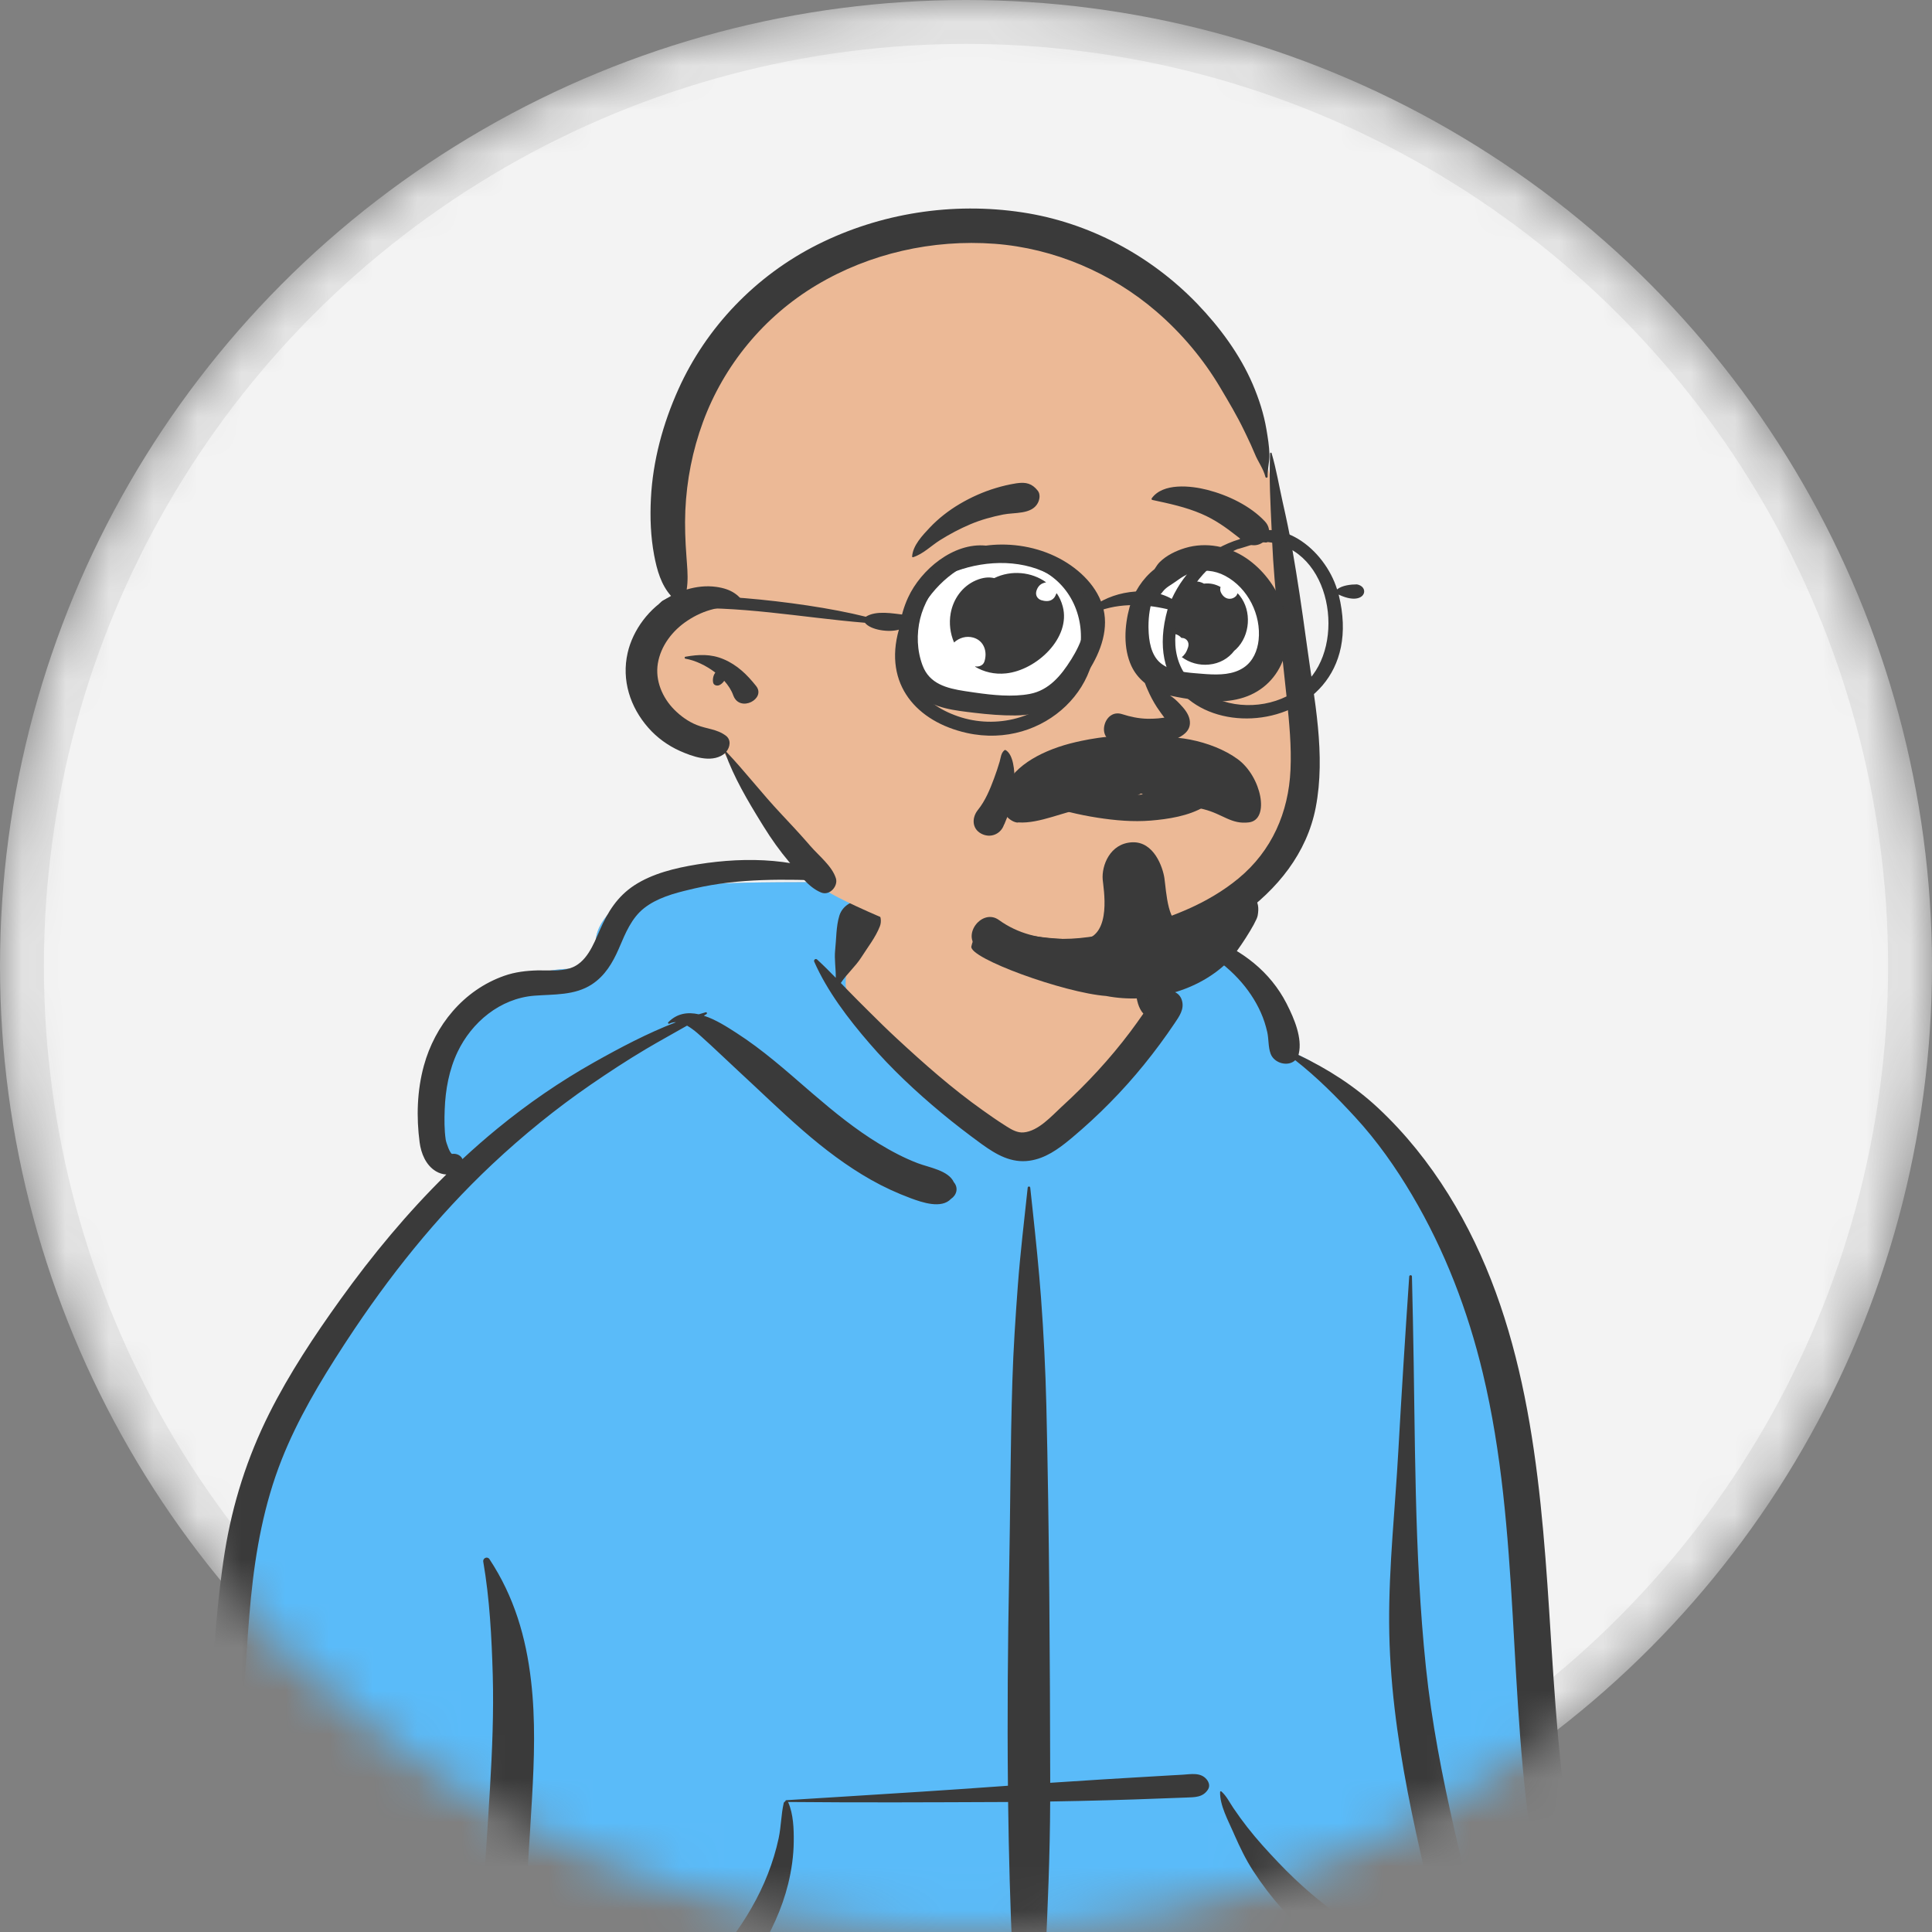
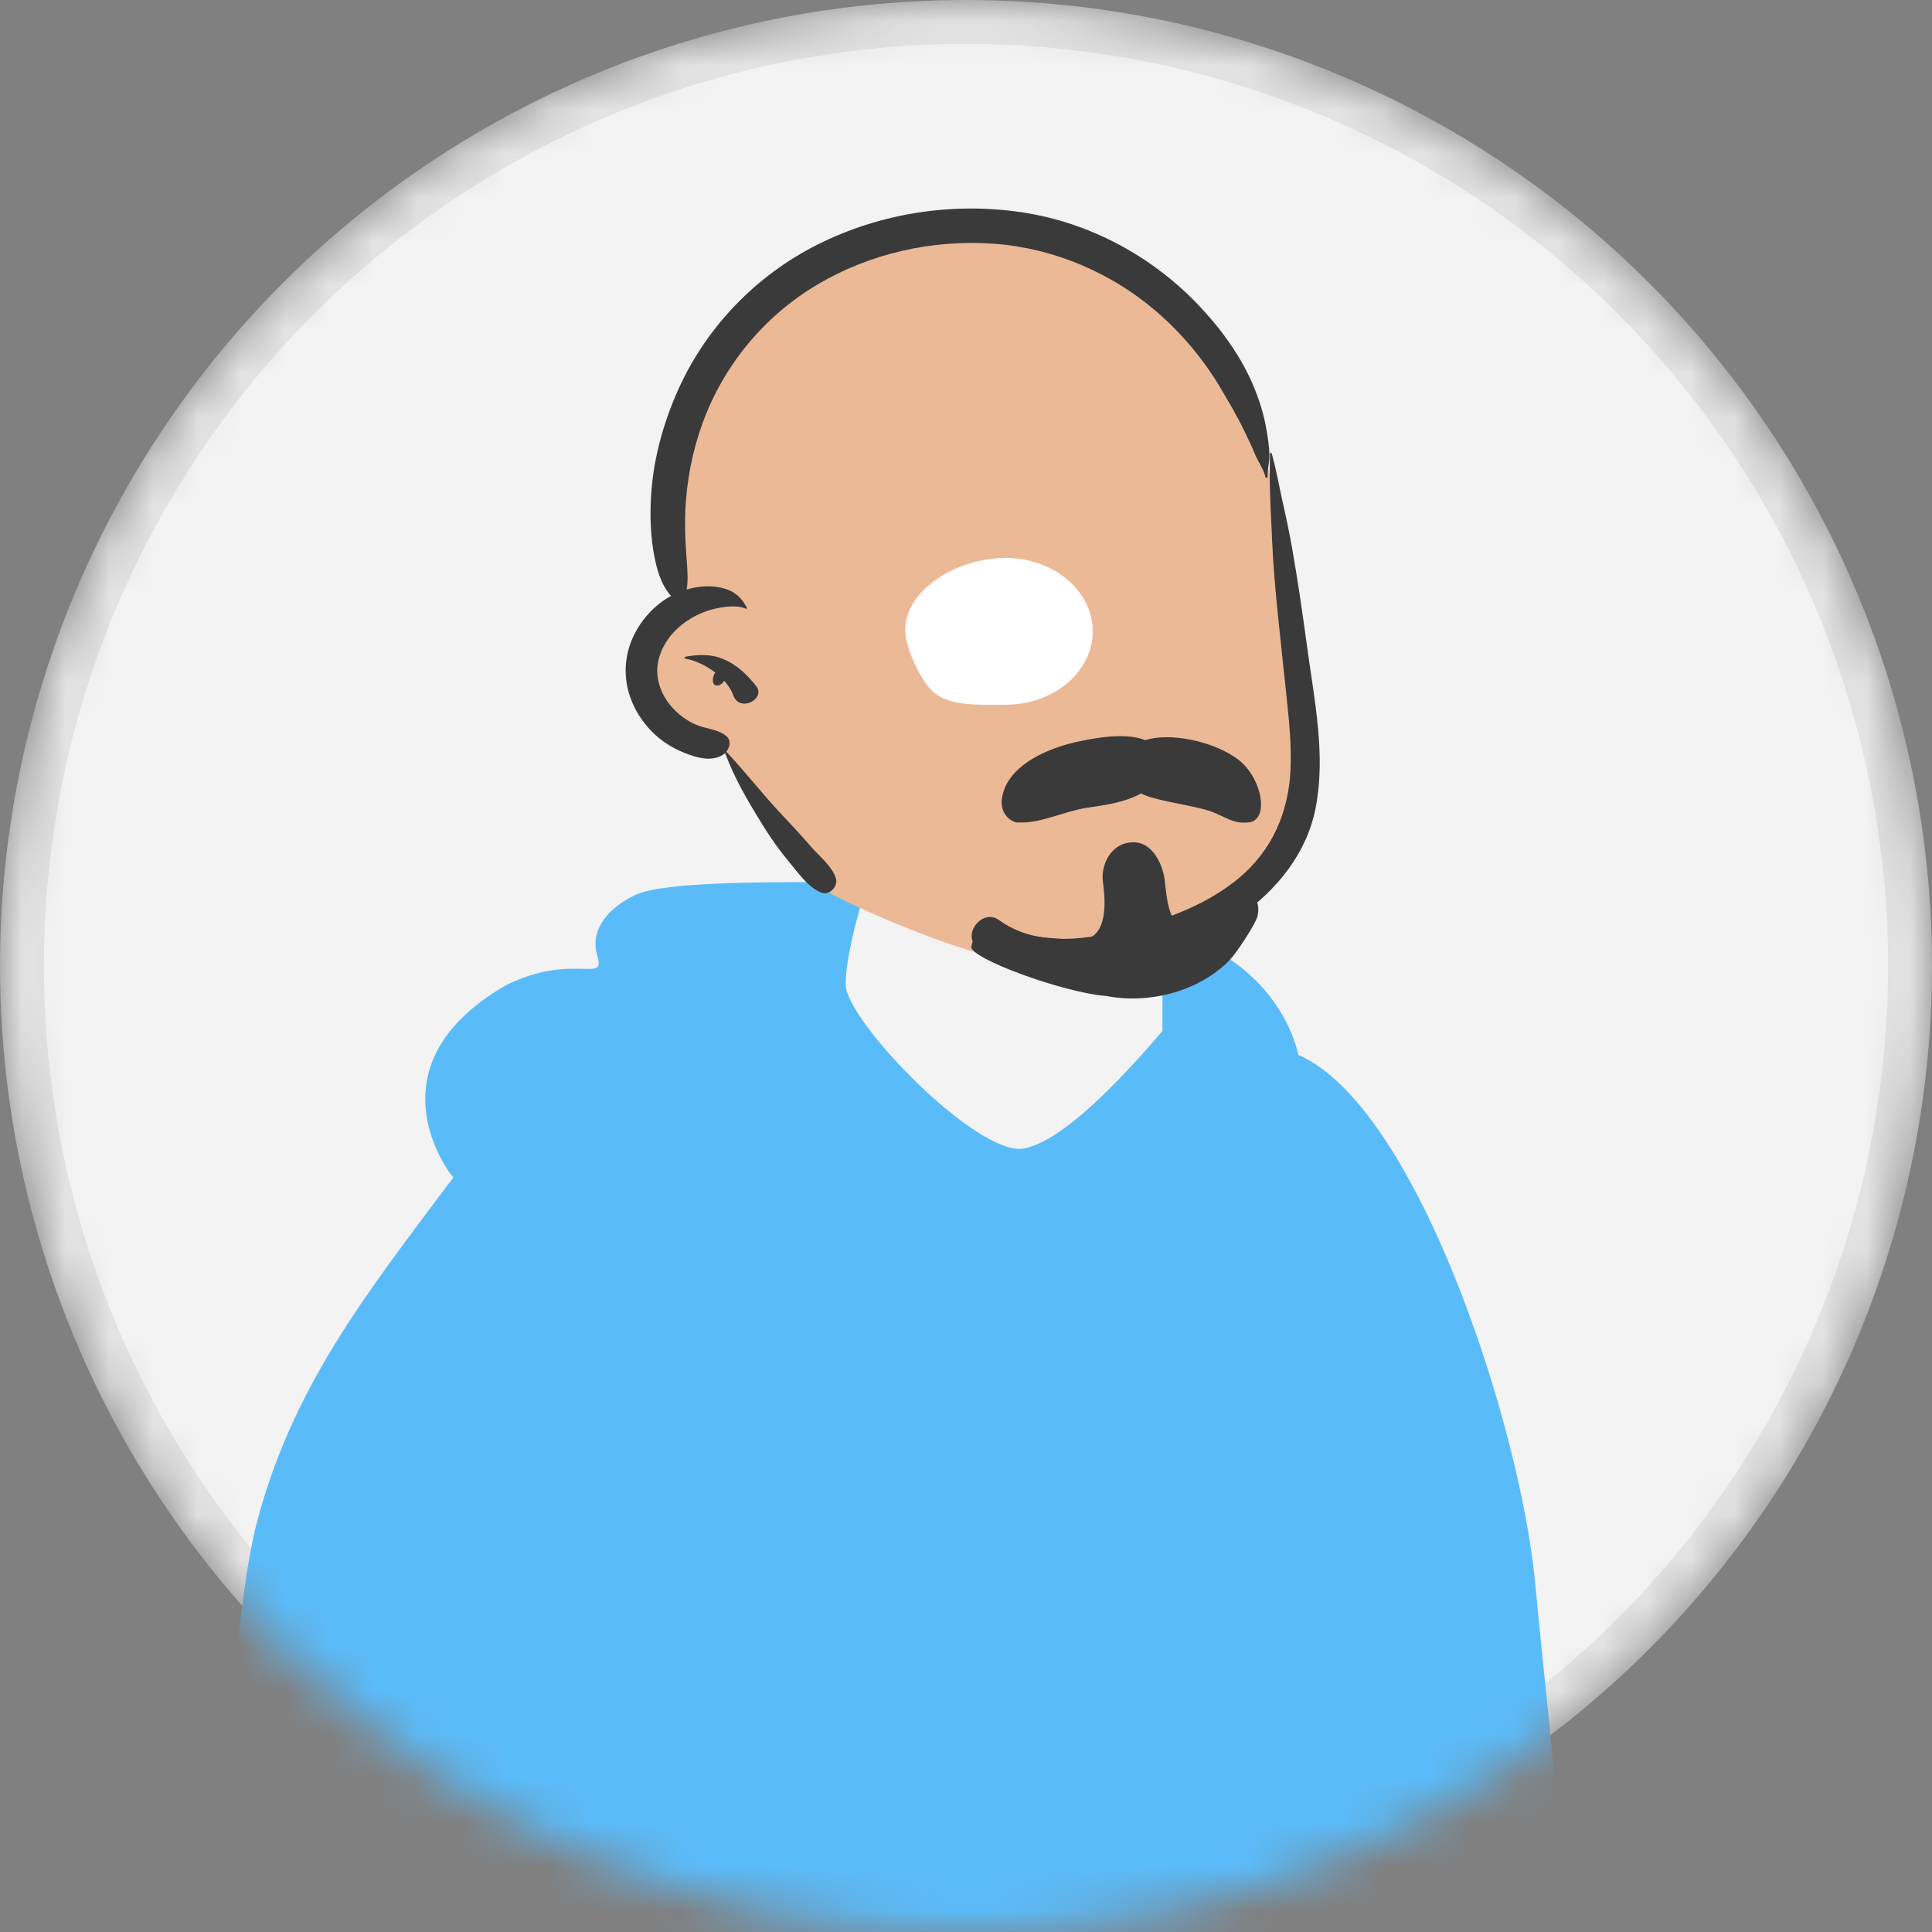
<svg xmlns="http://www.w3.org/2000/svg" width="44" height="44" viewBox="0 0 44 44" fill="none">
  <rect x="0" y="0" width="44" height="44" fill="#808080" stroke="none" />
  <mask id="mask0_2_2124" style="mask-type:alpha" maskUnits="userSpaceOnUse" x="0" y="0" width="44" height="44">
    <circle cx="22" cy="22" r="22" fill="#C4C4C4" />
  </mask>
  <g mask="url(#mask0_2_2124)">
    <circle cx="22" cy="22" r="21.5" fill="#F3F3F3" stroke="#E3E3E3" />
-     <path fill-rule="evenodd" clip-rule="evenodd" d="M35.798 48.899C36.597 48.862 36.276 47.517 36.218 47.023C35.585 45.218 35.734 43.25 35.485 41.359C35.33 39.593 35.131 37.833 34.963 36.069C34.634 32.488 32.27 25.198 29.571 24.026C29.231 22.591 27.828 21.253 26.051 21.253C24.84 19.873 23.382 18.903 21.512 19.099C20.739 19.133 19.989 19.921 19.249 20.073C18.834 20.128 15.154 19.987 14.417 20.408C13.904 20.661 13.44 21.13 13.591 21.726C13.832 22.449 13.084 21.667 11.522 22.438C8.338 24.278 10.241 26.738 10.325 26.814C8.338 29.474 6.601 31.631 5.797 34.881C5.277 37.294 5.335 39.785 4.899 42.21C4.745 43.051 4.509 43.863 4.253 44.679C3.976 45.748 3.841 48.412 3.688 48.436C3.41 48.502 3.849 49.052 4.144 49.052C12.32 50.357 20.625 49.106 28.846 48.902C31.162 48.825 33.481 48.807 35.798 48.899Z" fill="#ECB996" />
    <path fill-rule="evenodd" clip-rule="evenodd" d="M19.259 22.415C19.259 23.252 22.281 26.361 23.323 26.156C24.018 26.019 25.069 25.127 26.474 23.48V22.415L26.171 21.255C27.89 21.313 29.239 22.624 29.571 24.026C32.242 25.186 34.587 32.343 34.953 35.961L34.963 36.069C35.131 37.833 35.33 39.593 35.485 41.359C35.734 43.25 35.585 45.218 36.218 47.023L36.222 47.053C36.288 47.57 36.581 48.863 35.798 48.899C33.481 48.807 31.162 48.825 28.846 48.902C20.625 49.106 12.32 50.357 4.144 49.052C3.849 49.052 3.41 48.502 3.688 48.436C3.841 48.412 3.976 45.748 4.253 44.679L4.305 44.511C4.541 43.751 4.755 42.993 4.899 42.21C5.335 39.785 5.277 37.294 5.797 34.881C6.601 31.631 8.338 29.474 10.325 26.814C10.241 26.738 8.338 24.278 11.522 22.438C13.084 21.667 13.832 22.449 13.591 21.726C13.44 21.13 13.904 20.661 14.417 20.408C15.154 19.987 18.834 20.128 19.249 20.073C19.441 20.034 19.635 19.951 19.829 19.85L19.795 19.958C19.438 21.11 19.259 21.928 19.259 22.415Z" fill="#5ABBF9" />
-     <path fill-rule="evenodd" clip-rule="evenodd" d="M23.405 27.049C23.409 27.013 23.459 27.013 23.463 27.049L23.521 27.585C23.591 28.24 23.659 28.893 23.708 29.551C23.769 30.371 23.81 31.191 23.83 32.013C23.898 34.875 23.912 37.739 23.918 40.602C24.32 40.575 24.723 40.549 25.126 40.524C25.399 40.508 25.673 40.491 25.946 40.475L26.643 40.434L26.93 40.418C27.124 40.406 27.344 40.359 27.48 40.524C27.534 40.59 27.561 40.676 27.511 40.755C27.394 40.936 27.215 40.93 27.012 40.938C26.821 40.945 26.629 40.952 26.438 40.959C26.028 40.975 25.618 40.989 25.208 41C24.778 41.012 24.347 41.021 23.917 41.028C23.913 42.237 23.861 43.444 23.805 44.651L23.779 45.195C23.71 46.664 23.636 48.135 23.531 49.602C23.523 49.722 23.346 49.722 23.337 49.602C23.219 47.95 23.141 46.294 23.063 44.639C23.007 43.439 22.974 42.239 22.959 41.039C22.902 41.039 22.845 41.04 22.788 41.04C21.174 41.047 19.559 41.054 17.945 41.039C17.948 41.042 17.95 41.045 17.952 41.049C18.069 41.315 18.08 41.653 18.077 41.938C18.074 42.264 18.028 42.587 17.95 42.904C17.67 44.042 16.947 45.061 16.124 45.903L16.097 45.931C15.903 46.128 15.68 46.326 15.561 46.578C15.439 46.834 15.397 47.134 15.337 47.41L15.33 47.442L15.095 48.485C15.021 48.817 14.999 49.3 14.726 49.539C14.472 49.762 14.135 49.646 14.015 49.358C13.921 49.134 14.015 48.888 14.07 48.664L14.504 46.909C14.575 46.623 14.653 46.335 14.807 46.078C14.965 45.815 15.196 45.624 15.432 45.428C15.879 45.059 16.289 44.635 16.635 44.177C16.982 43.718 17.278 43.213 17.486 42.682C17.59 42.416 17.675 42.14 17.734 41.862C17.79 41.597 17.789 41.324 17.849 41.062C17.853 41.044 17.869 41.032 17.887 41.026C17.883 41.015 17.89 40.999 17.907 40.998L19.227 40.916C20.401 40.843 21.575 40.769 22.747 40.684L22.955 40.669C22.939 39.068 22.952 37.466 22.982 35.864C23.01 34.395 23.01 32.925 23.056 31.457C23.078 30.728 23.127 30 23.181 29.273C23.237 28.529 23.326 27.791 23.405 27.049ZM11.006 35.567C10.992 35.486 11.099 35.435 11.148 35.51C11.71 36.362 11.981 37.288 12.095 38.285C12.197 39.166 12.167 40.059 12.117 40.942C12.063 41.883 12 42.824 11.937 43.765L11.84 45.208L11.596 48.825C11.579 49.084 11.517 49.32 11.286 49.44C11.257 49.463 11.226 49.485 11.19 49.503C11.065 49.567 10.899 49.535 10.827 49.411L10.856 49.429C10.881 49.445 10.853 49.423 10.771 49.365L10.701 49.279C10.65 49.206 10.618 49.134 10.605 49.047C10.585 48.912 10.611 48.764 10.62 48.628L10.78 46.256C10.904 44.412 11.05 42.568 11.159 40.723C11.21 39.863 11.246 39.003 11.222 38.141C11.197 37.285 11.152 36.413 11.006 35.567ZM15.87 19.688L15.902 19.683C17.018 19.505 18.233 19.538 19.254 20.056C19.262 20.06 19.258 20.074 19.249 20.073L18.92 20.061C17.88 20.021 16.843 19.998 15.821 20.233L15.716 20.258C15.348 20.344 14.963 20.45 14.667 20.684C14.384 20.907 14.244 21.252 14.108 21.57L14.09 21.612C13.953 21.925 13.779 22.223 13.478 22.419C13.088 22.673 12.619 22.642 12.172 22.676C11.385 22.737 10.741 23.286 10.421 23.957C10.227 24.364 10.144 24.82 10.128 25.265C10.119 25.491 10.118 25.726 10.15 25.951C10.16 26.023 10.252 26.285 10.299 26.279C10.404 26.265 10.5 26.317 10.532 26.398C10.791 26.157 11.057 25.924 11.332 25.699C12.016 25.138 12.754 24.63 13.531 24.193C14.123 23.86 14.748 23.529 15.396 23.28C15.345 23.279 15.294 23.288 15.245 23.313C15.224 23.324 15.202 23.298 15.219 23.281C15.423 23.074 15.668 23.045 15.914 23.1C15.966 23.084 16.019 23.068 16.072 23.054C16.098 23.046 16.111 23.081 16.09 23.095L16.029 23.132C16.298 23.218 16.561 23.388 16.77 23.523C17.37 23.908 17.898 24.379 18.433 24.842L18.531 24.926C19.002 25.33 19.485 25.723 20.02 26.048C20.3 26.218 20.595 26.375 20.903 26.492C21.168 26.592 21.599 26.655 21.723 26.924C21.833 27.053 21.787 27.218 21.658 27.304C21.44 27.535 21.005 27.386 20.745 27.29C20.433 27.174 20.13 27.035 19.841 26.872C19.28 26.555 18.763 26.161 18.281 25.742C17.778 25.305 17.303 24.84 16.813 24.389C16.601 24.193 16.394 23.993 16.182 23.798L16.075 23.701C15.967 23.603 15.812 23.451 15.647 23.358C15.336 23.537 15.02 23.708 14.712 23.891C14.282 24.146 13.864 24.421 13.453 24.703C12.661 25.248 11.911 25.858 11.214 26.512C9.937 27.712 8.849 29.081 7.898 30.532L7.826 30.642C7.286 31.472 6.775 32.329 6.413 33.246C6.014 34.256 5.821 35.317 5.715 36.388C5.611 37.452 5.575 38.521 5.459 39.584C5.339 40.674 5.103 41.74 4.834 42.803L4.77 43.056C4.528 44.008 4.277 44.961 4.152 45.937C4.085 46.458 4.045 46.986 4.054 47.511C4.063 48.039 4.15 48.556 4.219 49.078C4.246 49.278 4.041 49.446 3.858 49.472C3.647 49.502 3.466 49.373 3.4 49.185C3.196 48.597 3.159 47.948 3.165 47.332C3.172 46.706 3.255 46.085 3.372 45.47C3.601 44.26 3.956 43.076 4.253 41.881C4.514 40.827 4.69 39.772 4.784 38.693C4.882 37.573 4.941 36.45 5.12 35.339C5.297 34.241 5.63 33.193 6.131 32.193C6.588 31.282 7.157 30.424 7.754 29.593C8.479 28.584 9.275 27.623 10.165 26.748C10.085 26.745 10.003 26.72 9.928 26.675C9.697 26.537 9.59 26.266 9.557 26.019C9.48 25.441 9.498 24.837 9.653 24.272C9.902 23.361 10.549 22.551 11.487 22.222C11.729 22.137 11.985 22.107 12.241 22.1C12.484 22.095 12.749 22.125 12.983 22.051C13.356 21.933 13.516 21.511 13.656 21.191L13.663 21.176C13.842 20.768 14.058 20.418 14.446 20.163C14.861 19.892 15.381 19.768 15.87 19.688ZM26.483 21.302C26.818 21.19 27.238 21.291 27.566 21.389C27.932 21.498 28.27 21.699 28.559 21.937C28.865 22.189 29.117 22.499 29.296 22.846L29.313 22.88C29.476 23.201 29.662 23.643 29.579 23.997C29.577 24.007 29.574 24.017 29.571 24.026C30.237 24.341 30.852 24.736 31.388 25.236C32.011 25.819 32.539 26.482 32.986 27.199C34.761 30.044 35.073 33.461 35.283 36.706L35.335 37.529C35.449 39.306 35.582 41.078 35.928 42.83L35.953 42.957C36.323 44.791 36.852 46.64 36.799 48.522C36.783 49.085 35.916 49.082 35.891 48.522C35.797 46.414 35.285 44.379 34.939 42.304C34.329 38.653 34.635 34.89 33.771 31.276C33.432 29.858 32.907 28.482 32.158 27.216C31.788 26.59 31.364 25.986 30.868 25.447C30.441 24.982 29.997 24.536 29.498 24.145C29.339 24.299 29.02 24.221 28.937 23.997C28.88 23.843 28.897 23.663 28.86 23.502C28.826 23.352 28.779 23.204 28.716 23.063C28.592 22.782 28.409 22.513 28.197 22.286C27.969 22.04 27.707 21.836 27.413 21.668C27.117 21.498 26.794 21.447 26.483 21.323C26.472 21.319 26.471 21.305 26.483 21.302ZM27.787 40.811C27.787 40.796 27.805 40.789 27.816 40.799C27.934 40.903 28.005 41.053 28.092 41.181C28.192 41.329 28.297 41.473 28.407 41.614C28.627 41.897 28.872 42.163 29.119 42.423C29.349 42.666 29.594 42.898 29.849 43.117C30.124 43.354 30.433 43.566 30.683 43.829C31.205 44.377 31.29 45.129 31.4 45.836L31.412 45.912C31.479 46.331 31.539 46.752 31.594 47.173C31.62 47.377 31.646 47.582 31.668 47.788L31.674 47.853C31.694 48.054 31.699 48.258 31.579 48.433C31.45 48.621 31.158 48.687 30.985 48.507C30.686 48.197 30.742 47.648 30.703 47.249C30.671 46.92 30.635 46.592 30.594 46.263L30.573 46.099C30.526 45.726 30.486 45.345 30.398 44.978C30.319 44.654 30.17 44.411 29.925 44.176C29.679 43.941 29.422 43.721 29.195 43.467C28.953 43.197 28.735 42.908 28.539 42.607C28.371 42.349 28.237 42.068 28.113 41.788L28.093 41.741C27.974 41.468 27.777 41.112 27.787 40.811ZM32.094 29.071C32.097 29.033 32.155 29.032 32.156 29.071C32.163 29.399 32.171 29.727 32.178 30.055C32.235 32.697 32.2 35.345 32.475 37.978C32.605 39.22 32.844 40.443 33.121 41.661C33.263 42.285 33.412 42.907 33.553 43.53C33.691 44.138 33.839 44.748 33.948 45.361C34.055 45.964 34.151 46.571 34.194 47.182L34.2 47.261C34.218 47.557 34.307 47.992 34.138 48.254C33.954 48.538 33.603 48.543 33.406 48.272C33.222 48.018 33.268 47.565 33.235 47.261C33.202 46.952 33.167 46.643 33.127 46.334C33.05 45.732 32.947 45.132 32.841 44.534C32.619 43.289 32.298 42.059 32.06 40.816C31.817 39.543 31.644 38.26 31.637 36.963C31.63 35.655 31.774 34.35 31.846 33.045C31.92 31.72 32.004 30.395 32.094 29.071ZM19.116 20.853C19.19 20.614 19.45 20.465 19.704 20.532C19.937 20.593 20.129 20.865 20.038 21.097C19.939 21.351 19.765 21.567 19.619 21.798C19.484 22.011 19.287 22.178 19.149 22.387L19.301 22.545C19.377 22.623 19.453 22.701 19.53 22.778L19.794 23.041C20 23.246 20.207 23.45 20.421 23.648C21.048 24.229 21.684 24.792 22.387 25.29C22.546 25.403 22.707 25.516 22.873 25.621L22.935 25.661C23.048 25.732 23.175 25.802 23.312 25.79C23.646 25.761 23.947 25.42 24.176 25.208L24.188 25.197C24.756 24.678 25.282 24.11 25.741 23.499C25.843 23.363 25.942 23.225 26.039 23.085C25.816 22.836 25.869 22.348 25.857 22.045C25.849 21.832 25.848 21.619 25.847 21.406L25.846 21.363C25.843 21.226 25.837 21.093 25.93 20.98C25.935 20.973 25.947 20.973 25.953 20.977C26.081 21.041 26.12 21.149 26.175 21.269L26.18 21.282C26.247 21.427 26.31 21.573 26.374 21.718C26.441 21.871 26.503 22.026 26.565 22.18C26.594 22.252 26.622 22.324 26.649 22.396C26.666 22.442 26.683 22.488 26.7 22.535L26.704 22.538C26.727 22.557 26.747 22.577 26.764 22.598C26.835 22.632 26.892 22.694 26.918 22.786C26.976 22.985 26.856 23.148 26.75 23.306C26.317 23.949 25.824 24.562 25.275 25.117C25.003 25.394 24.716 25.657 24.418 25.908L24.366 25.951C24.098 26.172 23.807 26.382 23.449 26.434C23.03 26.495 22.69 26.294 22.369 26.064L22.337 26.041C22.033 25.819 21.735 25.59 21.447 25.351C20.858 24.862 20.299 24.338 19.802 23.762C19.319 23.203 18.841 22.577 18.544 21.903C18.526 21.862 18.573 21.819 18.611 21.854C18.756 21.987 18.896 22.127 19.034 22.269C19.038 22.06 18.998 21.849 19.02 21.638C19.048 21.382 19.04 21.099 19.116 20.853Z" fill="#3A3A3A" />
    <path fill-rule="evenodd" clip-rule="evenodd" d="M28.991 11.084C28.617 9.566 27.8 8.153 26.492 7.012C22.556 3.261 15.329 5.297 15.361 10.948C15.22 11.608 15.163 12.287 15.21 12.96C15.229 13.247 15.358 13.648 15.185 13.907C14.794 14.39 14.567 14.747 14.7 15.39C14.811 15.952 15.207 16.349 15.743 16.561C16.064 16.65 16.368 16.843 16.487 17.138C17.202 18.399 17.731 19.447 18.858 20.306C19.148 20.528 22.129 21.855 23.111 21.855C25.987 21.855 29.611 20.851 29.672 17.755C29.682 17.075 29.558 16.387 29.48 15.712C29.291 14.173 29.358 12.578 28.991 11.084Z" fill="#ECB996" />
    <path fill-rule="evenodd" clip-rule="evenodd" d="M28.926 10.325C28.927 10.306 28.955 10.302 28.96 10.321C29.067 10.686 29.128 11.058 29.211 11.43C29.292 11.787 29.368 12.146 29.431 12.506C29.55 13.187 29.651 13.87 29.744 14.554L29.768 14.725C29.93 15.929 30.199 17.183 29.964 18.394C29.764 19.427 29.092 20.26 28.226 20.871C27.406 21.449 26.413 21.82 25.426 22.031C24.367 22.257 23.111 22.325 22.249 21.576C21.904 21.277 22.375 20.682 22.749 20.952C23.628 21.587 24.746 21.4 25.737 21.148L25.767 21.14C26.638 20.916 27.514 20.578 28.205 20.006C28.969 19.375 29.346 18.498 29.39 17.537C29.415 16.996 29.362 16.457 29.306 15.92L29.3 15.86C29.235 15.246 29.167 14.632 29.105 14.018C29.047 13.457 28.998 12.894 28.972 12.331L28.96 12.047C28.934 11.475 28.9 10.895 28.926 10.325ZM18.619 5.57C20.049 4.853 21.693 4.596 23.284 4.837C24.814 5.068 26.218 5.829 27.268 6.92C27.78 7.453 28.235 8.069 28.526 8.742C28.67 9.077 28.783 9.425 28.843 9.784C28.874 9.968 28.905 10.159 28.911 10.346C28.916 10.518 28.863 10.681 28.869 10.856C28.87 10.884 28.827 10.889 28.82 10.863C28.77 10.667 28.651 10.519 28.576 10.332C28.519 10.194 28.456 10.058 28.391 9.923L28.335 9.807C28.173 9.47 27.98 9.147 27.789 8.825C27.404 8.176 26.909 7.587 26.331 7.09C25.315 6.217 24.011 5.654 22.651 5.552C21.239 5.447 19.806 5.771 18.601 6.49C17.395 7.208 16.483 8.325 16.01 9.611C15.771 10.26 15.639 10.936 15.608 11.624C15.593 11.972 15.607 12.323 15.633 12.67L15.645 12.836C15.66 13.034 15.67 13.232 15.639 13.426C15.857 13.361 16.085 13.334 16.313 13.366C16.653 13.414 16.857 13.548 17.009 13.841C17.017 13.856 17.001 13.872 16.985 13.864C16.788 13.769 16.468 13.819 16.258 13.869C16.04 13.921 15.844 14.011 15.659 14.133C15.316 14.358 15.048 14.708 14.982 15.109C14.918 15.496 15.083 15.889 15.36 16.166C15.503 16.309 15.674 16.433 15.865 16.51C16.096 16.604 16.326 16.601 16.531 16.755C16.657 16.851 16.627 17.014 16.541 17.12C16.974 17.577 17.357 18.077 17.79 18.536C17.99 18.749 18.189 18.962 18.381 19.181L18.453 19.264C18.645 19.487 18.95 19.723 19.037 20.003C19.092 20.178 18.898 20.406 18.702 20.327C18.401 20.205 18.186 19.887 17.983 19.644L17.97 19.628C17.757 19.375 17.568 19.109 17.395 18.83L17.338 18.738C17.025 18.231 16.715 17.705 16.515 17.148C16.502 17.161 16.488 17.173 16.474 17.183C16.186 17.38 15.768 17.229 15.482 17.101C15.211 16.98 14.962 16.798 14.769 16.579C14.348 16.103 14.153 15.487 14.294 14.869C14.413 14.346 14.79 13.837 15.283 13.572C15.055 13.319 14.961 12.979 14.898 12.646C14.818 12.221 14.802 11.785 14.824 11.354C14.867 10.495 15.097 9.649 15.451 8.863C16.085 7.456 17.206 6.28 18.619 5.57ZM15.609 14.957C15.909 14.903 16.189 14.89 16.479 15.013C16.793 15.146 17.014 15.365 17.219 15.622C17.453 15.914 16.854 16.233 16.703 15.845L16.698 15.833C16.658 15.719 16.585 15.607 16.494 15.505C16.466 15.546 16.429 15.582 16.386 15.602C16.334 15.627 16.254 15.61 16.241 15.545C16.227 15.474 16.242 15.387 16.285 15.326L16.291 15.318C16.083 15.157 15.832 15.039 15.609 15.001C15.587 14.997 15.587 14.961 15.609 14.957Z" fill="#3A3A3A" />
    <path fill-rule="evenodd" clip-rule="evenodd" d="M22.9 16.05C23.997 16.05 24.886 15.301 24.886 14.378C24.886 13.455 23.997 12.707 22.9 12.707C21.803 12.707 20.616 13.425 20.616 14.348C20.616 14.74 20.937 15.424 21.205 15.709C21.569 16.095 22.268 16.05 22.9 16.05Z" fill="white" />
-     <path fill-rule="evenodd" clip-rule="evenodd" d="M27.627 15.73C28.466 15.73 29.147 15.053 29.147 14.218C29.147 13.384 28.466 12.707 27.627 12.707C26.787 12.707 25.878 13.356 25.878 14.191C25.878 14.545 26.124 15.164 26.329 15.422C26.608 15.771 27.143 15.73 27.627 15.73Z" fill="white" />
-     <path fill-rule="evenodd" clip-rule="evenodd" d="M22.872 17.088C22.881 17.08 22.895 17.077 22.905 17.084C23.084 17.192 23.105 17.559 23.107 17.77C23.181 17.789 23.254 17.81 23.323 17.824C23.47 17.856 23.618 17.883 23.766 17.912L23.876 17.934C24.245 18.009 24.622 18.064 24.998 18.092C25.363 18.119 25.739 18.128 26.103 18.083C26.259 18.064 26.415 18.031 26.566 17.988C26.745 17.937 26.887 17.852 27.053 17.777C27.469 17.591 27.818 18.137 27.418 18.377C27.074 18.582 26.605 18.656 26.208 18.688C25.803 18.721 25.399 18.685 24.998 18.623C24.565 18.556 24.141 18.454 23.73 18.305C23.557 18.243 23.389 18.166 23.225 18.083L23.18 18.06C23.153 18.046 23.124 18.032 23.096 18.017C23.065 18.281 22.976 18.536 22.869 18.781L22.867 18.776C22.808 18.97 22.597 19.089 22.386 19.004C22.139 18.904 22.121 18.641 22.264 18.455L22.271 18.446C22.44 18.237 22.546 17.977 22.638 17.73C22.685 17.604 22.729 17.474 22.767 17.344C22.794 17.25 22.795 17.156 22.872 17.088ZM29.237 14.988C29.09 15.413 28.771 15.741 28.326 15.885C27.885 16.028 27.395 15.976 26.945 15.899C26.846 15.882 26.746 15.863 26.646 15.841C26.728 15.89 26.8 15.958 26.869 16.031C26.971 16.138 27.064 16.25 27.092 16.384C27.119 16.517 27.076 16.618 26.995 16.695C26.872 16.812 26.674 16.875 26.506 16.91C26.129 16.988 25.752 16.976 25.377 16.896C25.282 16.876 25.217 16.826 25.18 16.762C25.136 16.684 25.132 16.587 25.158 16.498C25.183 16.41 25.238 16.328 25.318 16.283C25.383 16.245 25.465 16.235 25.558 16.265C25.745 16.325 25.93 16.364 26.127 16.369C26.21 16.371 26.294 16.368 26.378 16.361C26.425 16.357 26.472 16.351 26.518 16.344C26.491 16.309 26.464 16.273 26.438 16.236C26.407 16.194 26.377 16.15 26.348 16.106C26.265 15.978 26.196 15.847 26.136 15.708C26.116 15.664 26.098 15.619 26.081 15.574C26.078 15.568 26.076 15.561 26.073 15.555C26.068 15.55 26.062 15.546 26.057 15.542C25.939 15.443 25.839 15.321 25.768 15.17C25.578 14.762 25.609 14.255 25.724 13.831C25.817 13.491 26.022 13.176 26.292 12.963C26.34 12.888 26.371 12.843 26.409 12.804C26.564 12.649 26.781 12.544 26.993 12.48C27.466 12.338 27.981 12.44 28.381 12.711C28.751 12.962 29.041 13.338 29.198 13.756C29.346 14.152 29.375 14.586 29.237 14.988ZM22.797 12.402C23.36 12.397 23.931 12.557 24.388 12.877C24.824 13.182 25.167 13.633 25.166 14.171C25.166 14.695 24.875 15.209 24.552 15.614C24.19 16.07 23.717 16.289 23.122 16.294C22.812 16.297 22.501 16.27 22.194 16.234L22.029 16.214C21.802 16.186 21.573 16.153 21.358 16.078C20.334 15.72 20.302 14.432 20.681 13.608C20.974 12.972 21.715 12.352 22.454 12.426C22.565 12.411 22.68 12.403 22.797 12.402ZM23.747 13.008C23.043 12.704 22.187 12.795 21.504 13.119C21.234 13.403 21.036 13.761 20.956 14.089C20.871 14.44 20.883 14.818 21.012 15.158C21.168 15.572 21.555 15.675 21.971 15.739L22.133 15.763L22.201 15.773C22.61 15.832 23.058 15.878 23.451 15.804C23.89 15.722 24.168 15.381 24.387 15.032L24.398 15.016C24.625 14.65 24.816 14.205 24.625 13.786C24.462 13.429 24.108 13.164 23.747 13.008ZM27.902 13.114C27.661 12.985 27.385 12.962 27.124 13.048C27.012 13.085 26.915 13.145 26.821 13.213L26.783 13.24C26.668 13.325 26.56 13.368 26.473 13.484L26.462 13.499C26.418 13.562 26.341 13.587 26.272 13.579C26.19 13.794 26.157 14.027 26.156 14.257L26.156 14.287L26.157 14.318C26.162 14.59 26.211 14.921 26.433 15.103C26.635 15.269 26.942 15.309 27.215 15.332L27.426 15.349L27.482 15.353C27.771 15.372 28.087 15.366 28.328 15.201C28.539 15.058 28.638 14.816 28.664 14.576C28.725 14.01 28.427 13.393 27.902 13.114ZM22.643 13.166C23.031 12.976 23.497 13.024 23.825 13.262C23.796 13.268 23.767 13.275 23.738 13.289C23.664 13.324 23.618 13.396 23.6 13.473C23.58 13.559 23.627 13.641 23.716 13.669C23.793 13.692 23.884 13.703 23.956 13.658C23.994 13.634 24.02 13.603 24.037 13.564L24.04 13.558L24.043 13.554L24.044 13.552C24.044 13.551 24.043 13.553 24.041 13.556C24.043 13.551 24.045 13.546 24.047 13.541C24.05 13.535 24.053 13.529 24.055 13.523C24.059 13.52 24.063 13.516 24.067 13.512C24.127 13.6 24.174 13.7 24.203 13.811C24.394 14.523 23.611 15.262 22.912 15.336C22.648 15.364 22.407 15.303 22.207 15.184C22.209 15.182 22.211 15.18 22.212 15.177C22.293 15.191 22.389 15.156 22.418 15.07C22.492 14.85 22.416 14.593 22.167 14.521C22.007 14.475 21.843 14.526 21.728 14.632C21.641 14.428 21.61 14.198 21.651 13.968C21.709 13.644 21.913 13.351 22.229 13.216C22.384 13.151 22.517 13.137 22.643 13.166ZM26.726 13.605L26.738 13.588C26.858 13.41 27.087 13.193 27.324 13.253C27.357 13.261 27.39 13.275 27.419 13.292C27.55 13.275 27.686 13.304 27.799 13.37L27.796 13.377C27.795 13.379 27.795 13.38 27.794 13.381C27.784 13.424 27.79 13.464 27.811 13.504C27.834 13.547 27.866 13.587 27.91 13.612C27.94 13.629 27.975 13.638 28.01 13.637C28.061 13.636 28.106 13.615 28.142 13.582C28.162 13.564 28.176 13.538 28.184 13.511C28.202 13.528 28.22 13.546 28.236 13.568C28.512 13.915 28.474 14.475 28.151 14.785C28.138 14.797 28.124 14.809 28.11 14.82C27.979 14.994 27.777 15.112 27.534 15.135C27.31 15.158 27.085 15.094 26.913 14.963C26.927 14.956 26.94 14.946 26.951 14.934C26.98 14.902 27.004 14.87 27.022 14.831C27.027 14.822 27.031 14.812 27.035 14.802L27.041 14.787C27.042 14.784 27.051 14.758 27.049 14.763L27.048 14.764L27.052 14.757C27.082 14.682 27.07 14.598 26.997 14.551L26.989 14.547C26.965 14.533 26.935 14.527 26.905 14.527C26.831 14.439 26.719 14.419 26.615 14.444L26.611 14.416C26.611 14.411 26.61 14.406 26.61 14.402C26.529 14.144 26.568 13.851 26.726 13.605ZM23.135 11.009L23.162 11.005C23.365 10.977 23.503 11.009 23.635 11.176C23.698 11.256 23.678 11.376 23.635 11.457C23.494 11.72 23.108 11.666 22.847 11.718C22.593 11.769 22.339 11.838 22.101 11.939C21.858 12.042 21.63 12.163 21.408 12.302C21.207 12.428 21.025 12.617 20.795 12.69C20.785 12.694 20.772 12.685 20.773 12.674C20.789 12.423 21.008 12.193 21.177 12.014C21.372 11.807 21.61 11.623 21.857 11.477C22.113 11.326 22.389 11.202 22.675 11.116C22.825 11.07 22.979 11.034 23.135 11.009ZM26.229 11.35C26.484 10.991 27.12 11.06 27.495 11.156C27.965 11.276 28.475 11.52 28.805 11.872C29.1 12.188 28.658 12.598 28.326 12.333L28.237 12.262L28.18 12.217C27.926 12.017 27.673 11.835 27.362 11.702C26.998 11.546 26.629 11.469 26.244 11.386C26.229 11.383 26.22 11.363 26.229 11.35Z" fill="#3A3A3A" />
    <path fill-rule="evenodd" clip-rule="evenodd" d="M26.082 16.858C25.622 16.659 24.796 16.833 24.496 16.902C23.798 17.063 23.097 17.411 22.88 17.955C22.636 18.569 23.123 18.762 23.195 18.73C23.677 18.763 24.252 18.471 24.758 18.396C25.169 18.334 25.602 18.28 25.987 18.071C26.268 18.219 26.902 18.3 27.414 18.43C27.851 18.54 28.04 18.78 28.444 18.729C28.928 18.668 28.73 17.688 28.19 17.291C27.599 16.856 26.599 16.68 26.082 16.858ZM26.993 21.049C26.59 21.144 26.563 20.295 26.518 19.995C26.483 19.761 26.284 19.157 25.78 19.183C25.277 19.209 25.087 19.715 25.113 20.03C25.13 20.234 25.325 21.268 24.701 21.399C24.303 21.398 23.843 21.372 23.424 21.298C22.932 21.19 22.291 20.815 22.122 21.554C22.061 21.821 24.231 22.611 25.193 22.683C26.17 22.873 27.312 22.581 28.007 21.862C28.165 21.699 28.611 21.021 28.642 20.855C28.709 20.505 28.555 20.281 28.105 20.404C27.788 20.567 27.252 20.989 26.993 21.049Z" fill="#3A3A3A" />
-     <path fill-rule="evenodd" clip-rule="evenodd" d="M29.739 15.55C29.237 16.05 28.398 16.193 27.73 15.925C26.014 15.236 26.854 13.085 28.177 12.507C28.343 12.468 28.563 12.374 28.765 12.352C28.783 12.344 28.823 12.369 28.871 12.345C30.33 12.502 30.662 14.681 29.739 15.55ZM24.204 15.678C23.641 16.397 22.593 16.619 21.738 16.285C20.047 15.644 20.647 13.737 21.803 12.989C24.247 12.106 25.256 14.353 24.204 15.678ZM20.539 14.086C20.538 14.085 20.536 14.085 20.535 14.084C20.544 14.08 20.552 14.077 20.561 14.073C20.558 14.08 20.555 14.087 20.552 14.095C20.548 14.092 20.544 14.088 20.539 14.086ZM30.902 13.309C30.764 13.309 30.565 13.331 30.451 13.423C30.169 12.51 29.13 11.665 28.226 12.281C27.514 12.501 26.986 12.989 26.686 13.639C26.144 13.329 25.293 13.461 24.824 13.871C24.516 12.894 23.76 12.552 22.859 12.501C21.877 12.346 20.897 13.264 20.591 14.001C20.337 13.973 19.957 13.895 19.718 14.046C18.166 13.655 15.453 13.439 15.138 13.656C14.913 13.739 14.79 14.25 15.104 14.277C15.377 14.24 15.072 13.903 15.348 13.867C16.817 13.779 18.244 14.063 19.698 14.183C19.828 14.351 20.247 14.407 20.471 14.34C20.119 15.589 20.88 16.439 22.02 16.693C23.785 17.083 25.321 15.565 24.859 13.985C25.394 13.729 26.009 13.74 26.592 13.875C25.618 17.32 31.388 17.166 30.487 13.541C31.087 13.828 31.217 13.367 30.902 13.309Z" fill="#3A3A3A" />
  </g>
</svg>